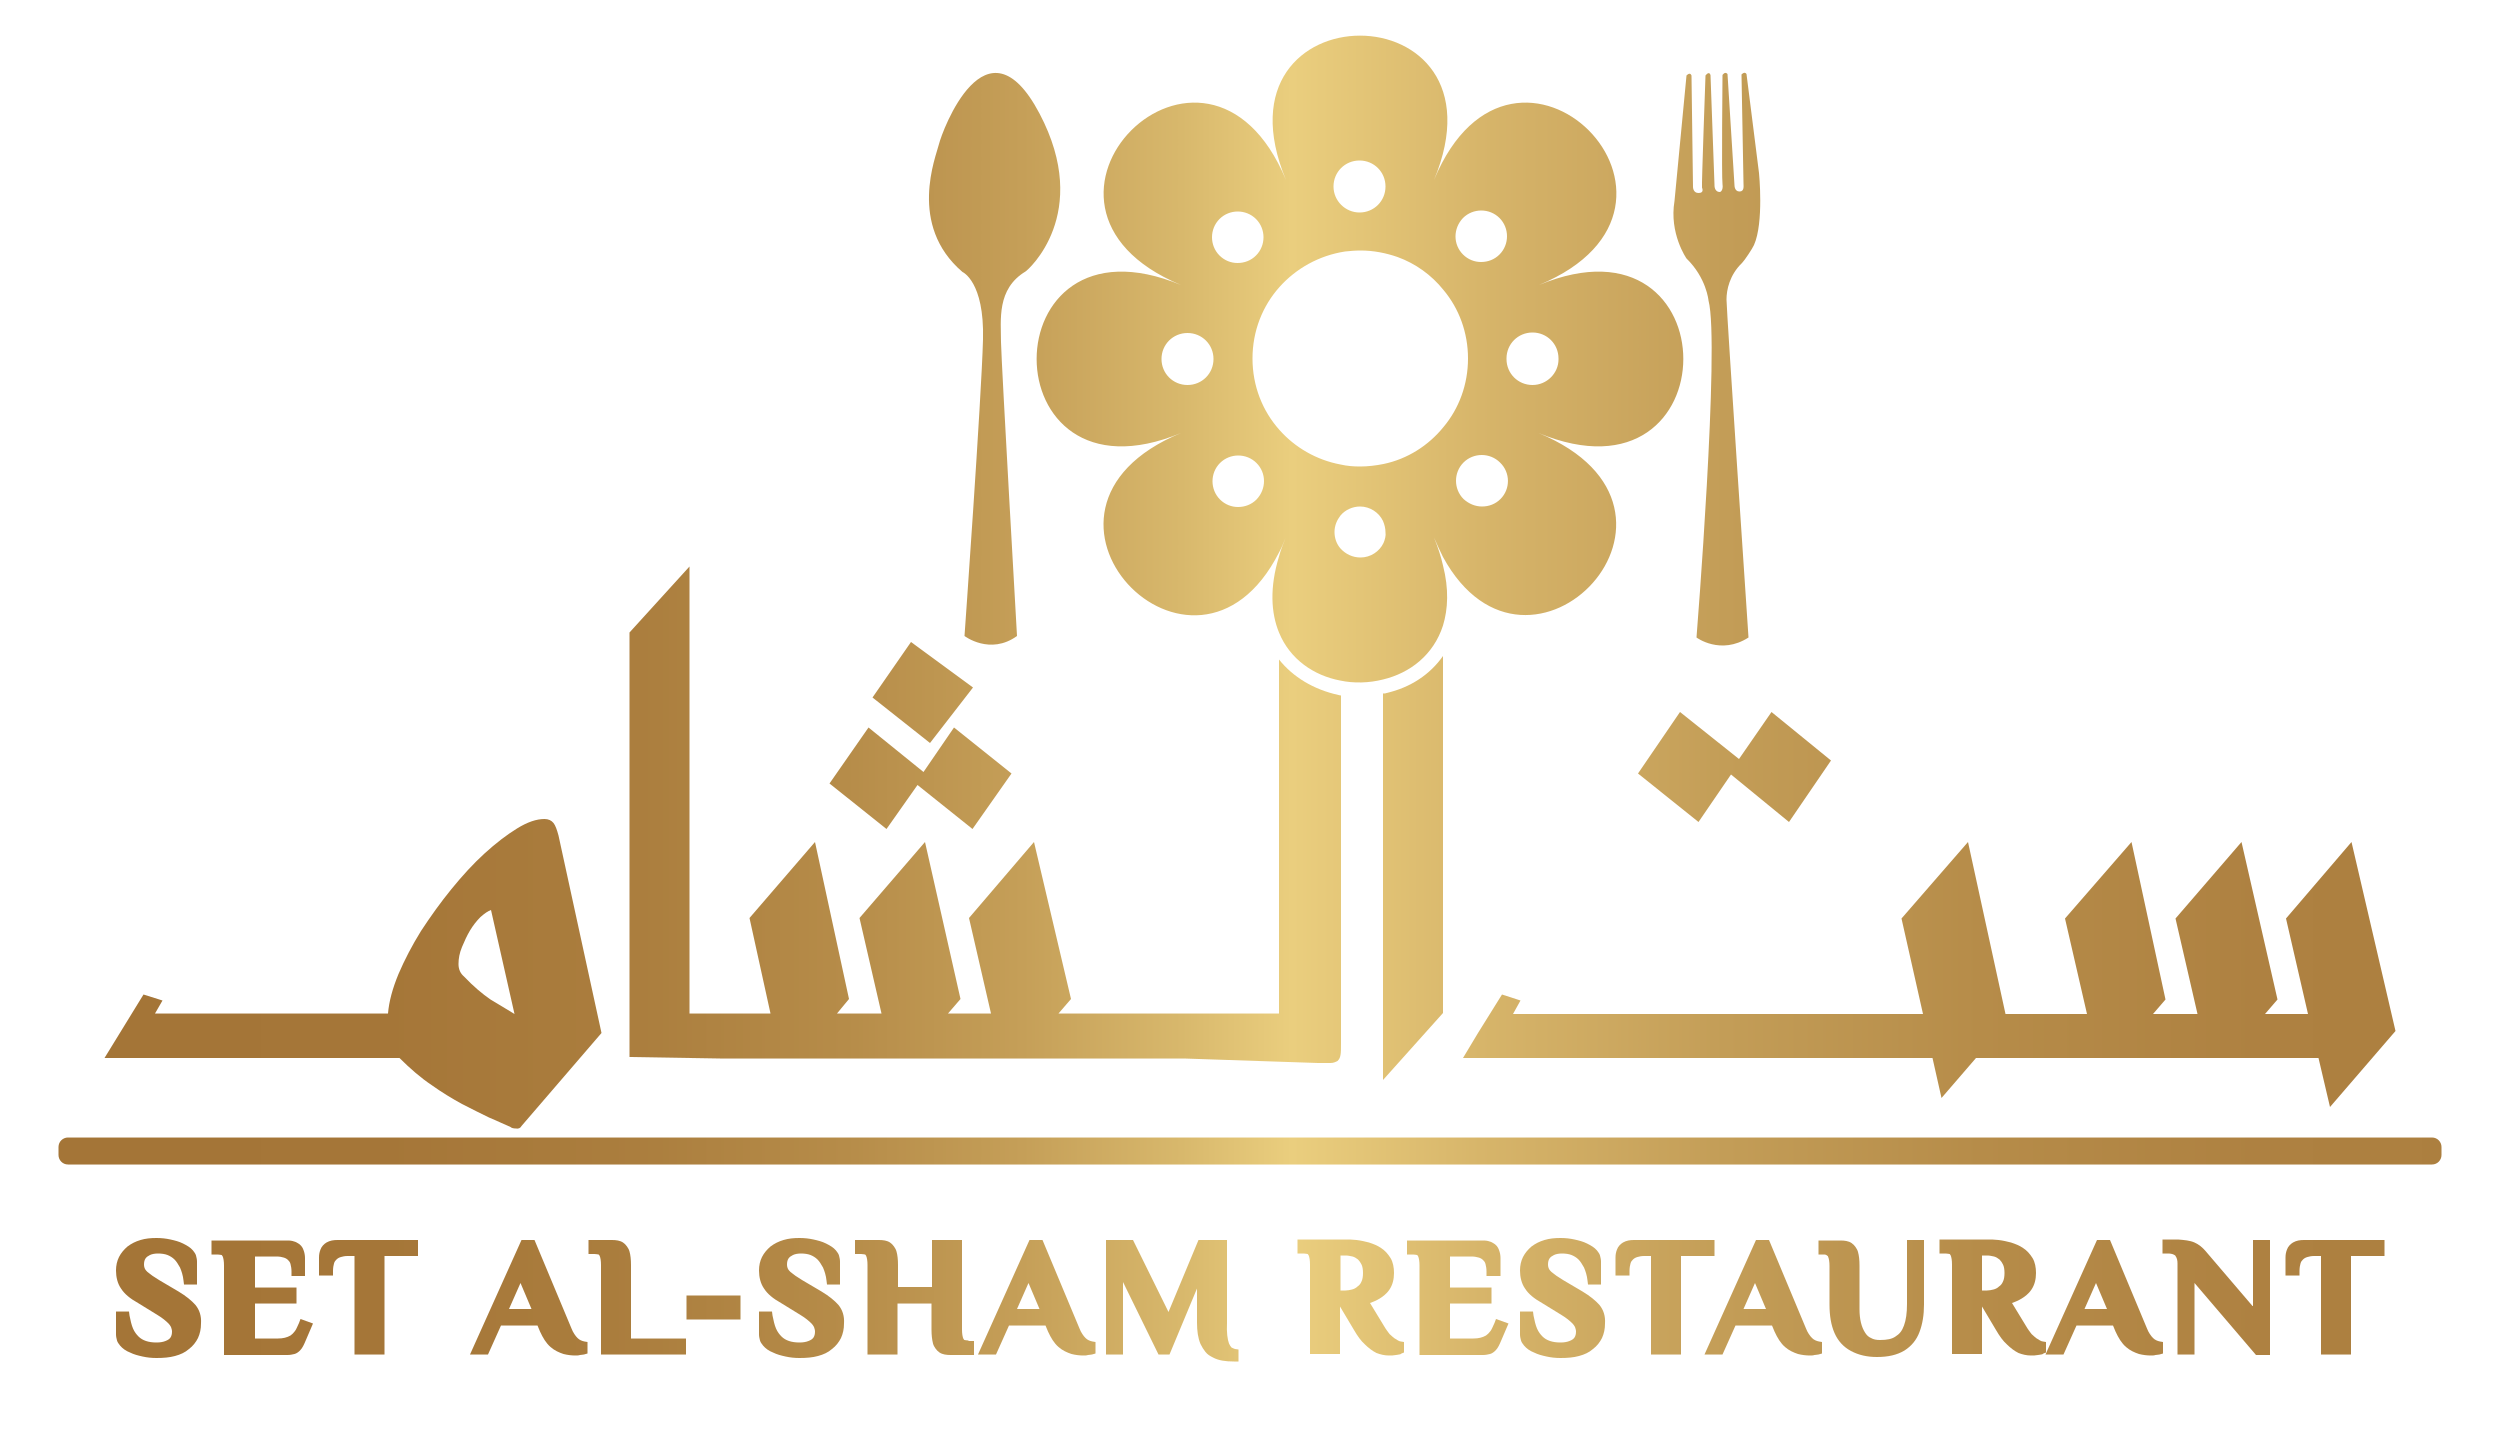
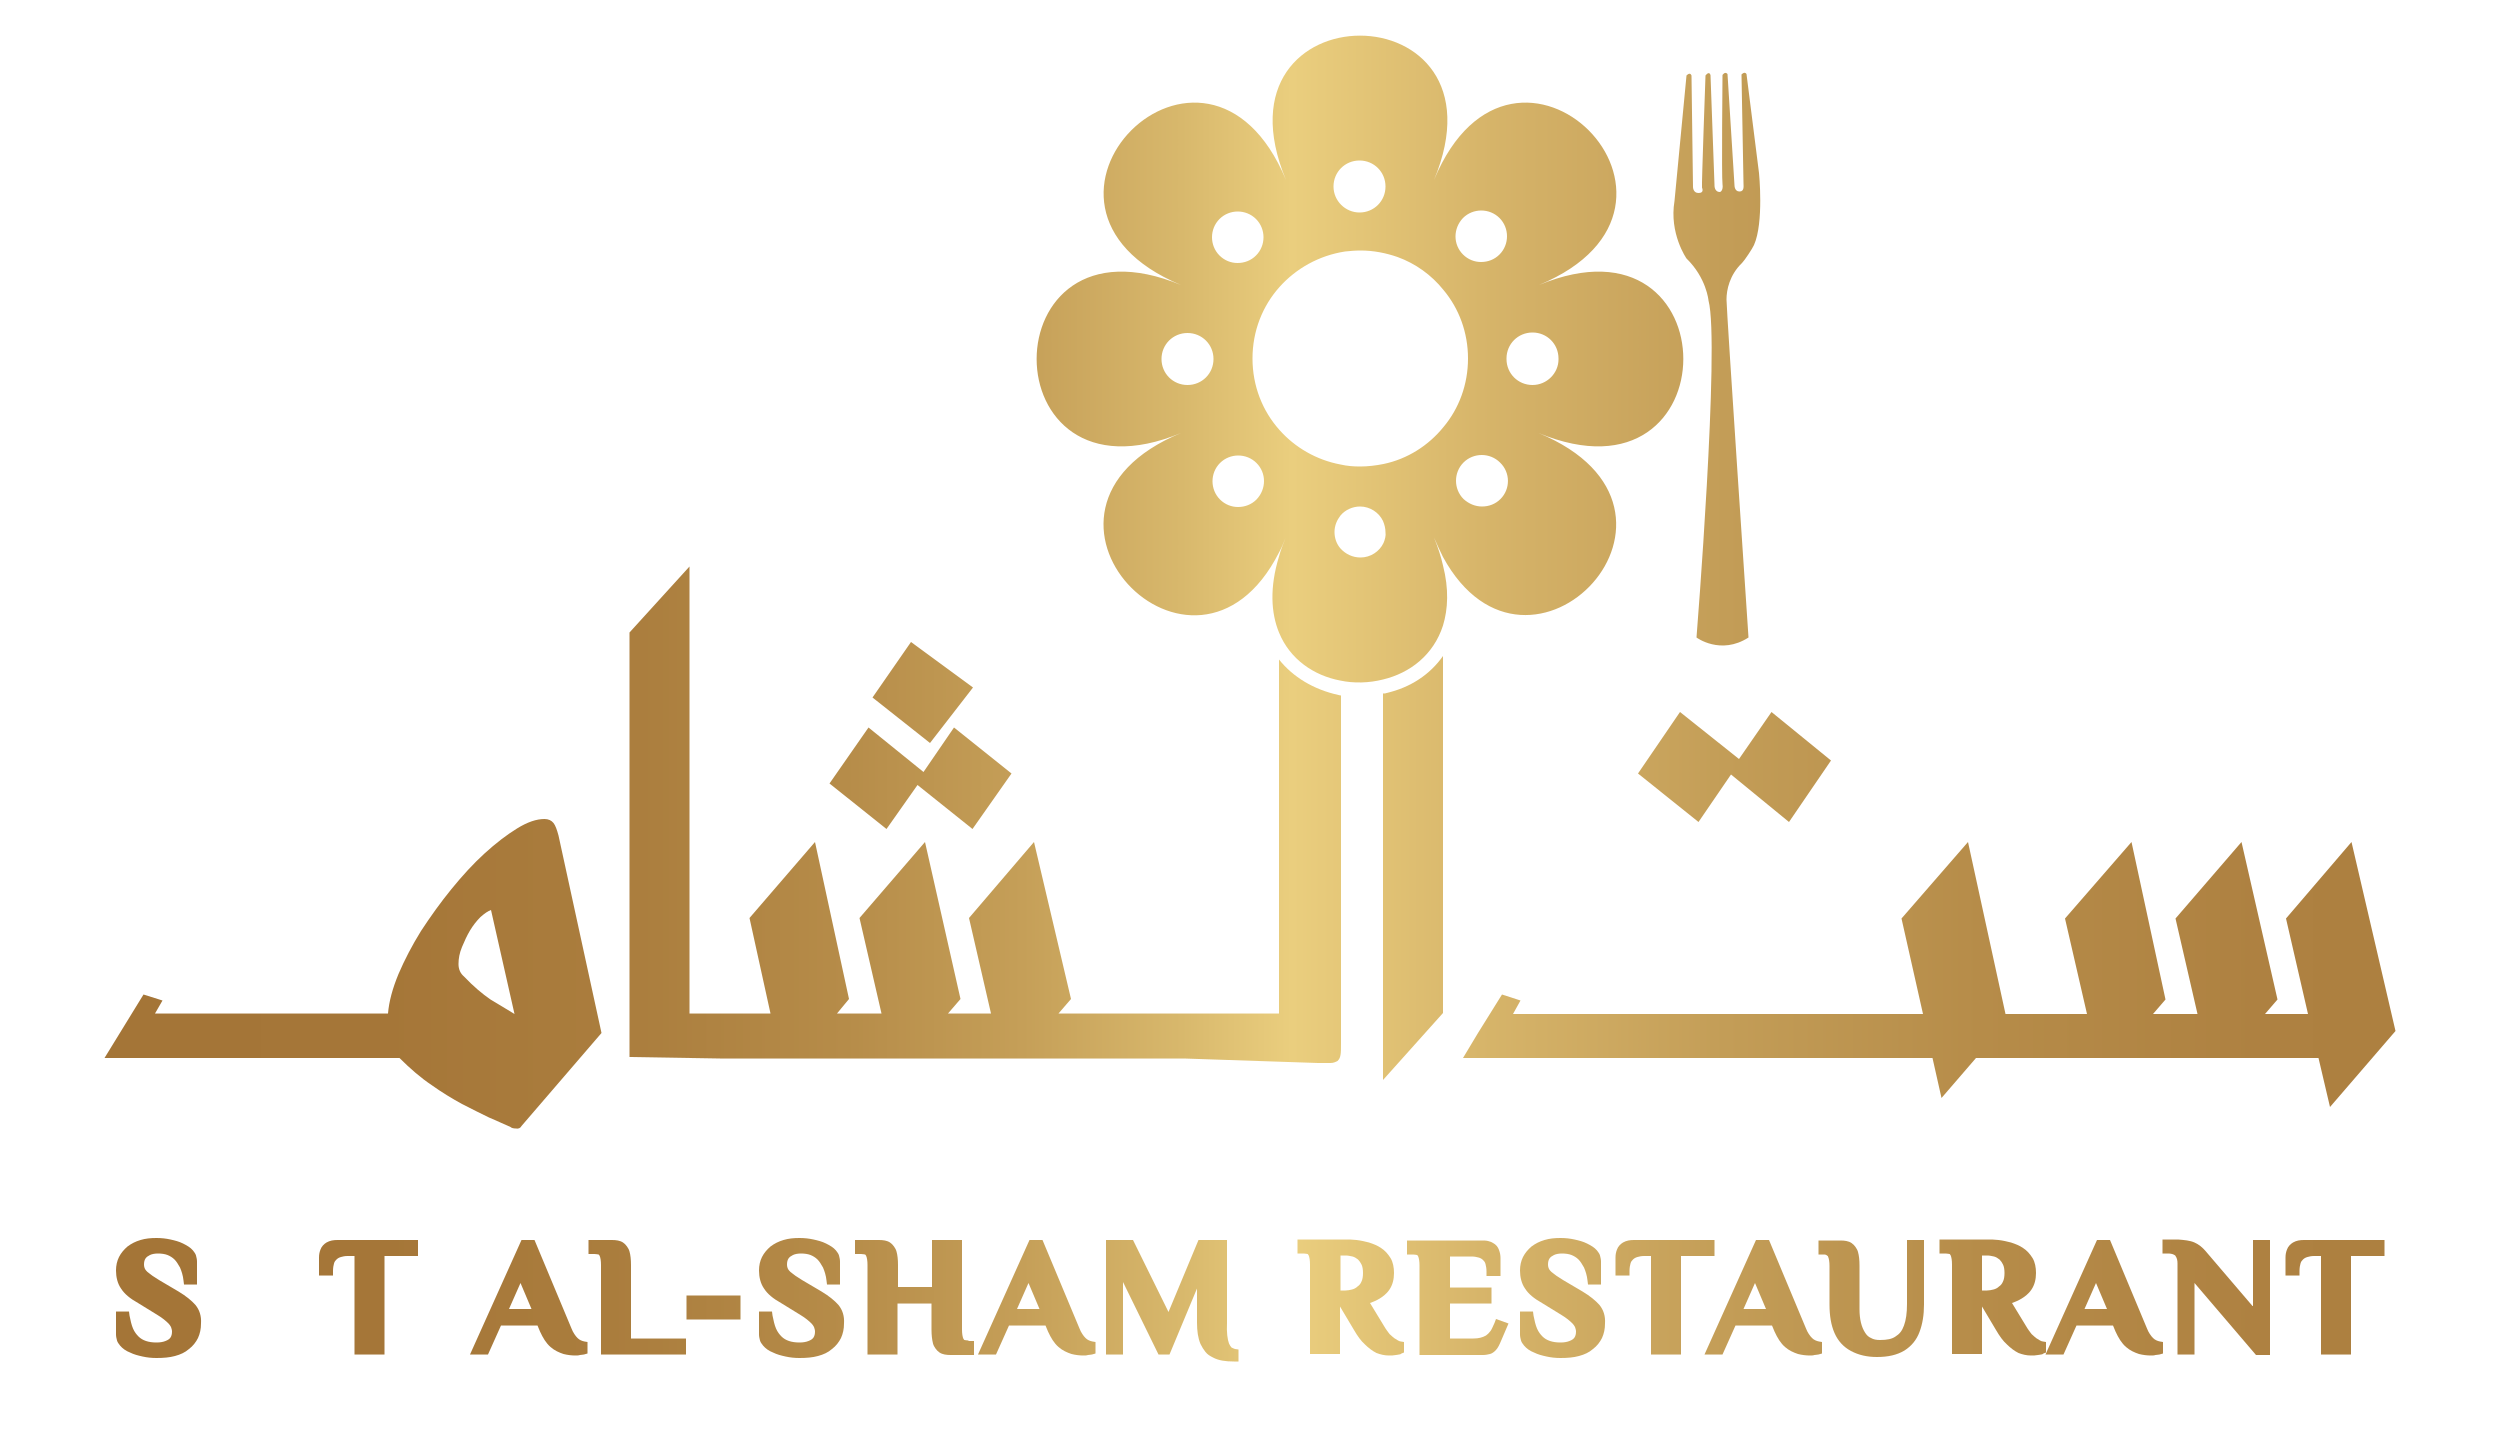
<svg xmlns="http://www.w3.org/2000/svg" version="1.1" id="Layer_1" x="0px" y="0px" viewBox="0 0 500 289.2" style="enable-background:new 0 0 500 289.2;" xml:space="preserve">
  <style type="text/css">
	.st0{fill:url(#SVGID_1_);}
	.st1{fill:url(#SVGID_00000155124586840842999780000010510579952378598841_);}
	.st2{fill:url(#SVGID_00000177479579623075552430000017865046299480777606_);}
	.st3{fill:url(#SVGID_00000020384782724709489400000002615509805056818608_);}
	.st4{fill:url(#SVGID_00000029760826493299541260000016443385828632981412_);}
	.st5{fill:url(#SVGID_00000118376375240202885870000004954562943486512006_);}
	.st6{fill:url(#SVGID_00000101098001710043272040000004025968486435543950_);}
	.st7{fill:url(#SVGID_00000147212480924930758730000002253582163444982154_);}
	.st8{fill:url(#SVGID_00000008840407179349862900000010046339641230598821_);}
	.st9{fill:url(#SVGID_00000097494780210752088150000006692350530639149712_);}
	.st10{fill:url(#SVGID_00000161610526833801267550000008213518191311727787_);}
	.st11{fill:url(#SVGID_00000157274277436134762300000011142879549074106520_);}
	.st12{fill:url(#SVGID_00000098181836815092025500000006749297173105674150_);}
	.st13{fill:url(#SVGID_00000150794515672203924740000011166704853240168108_);}
	.st14{fill:url(#SVGID_00000008846286905333180730000016515591816780802991_);}
	.st15{fill:url(#SVGID_00000009587801725121353370000006088613543824616327_);}
	.st16{fill:url(#SVGID_00000154425903876561201690000000314814162562197415_);}
	.st17{fill:url(#SVGID_00000158712942588720833120000014287463054496846004_);}
	.st18{fill:url(#SVGID_00000128444786308080743930000002308404806702338692_);}
	.st19{fill:url(#SVGID_00000093142550560285504590000016532346254744116898_);}
	.st20{fill:url(#SVGID_00000146462967973727868610000007710860128214284707_);}
	.st21{fill:url(#SVGID_00000048497750832392793350000016287731788255196059_);}
	.st22{fill:url(#SVGID_00000039825642629059946580000011866661992094508948_);}
	.st23{fill:url(#SVGID_00000165916869128794236600000011503140330291349405_);}
	.st24{fill:url(#SVGID_00000054956038173752896110000005468584880190113171_);}
	.st25{fill:url(#SVGID_00000010268615231897648410000010863489144828952510_);}
	.st26{fill:url(#SVGID_00000090987601752280353510000013128136996512401549_);}
	.st27{fill:url(#SVGID_00000139284388177132101470000006108947116492900758_);}
	.st28{fill:url(#SVGID_00000115491085692021036590000011868249479119349157_);}
	.st29{fill:url(#SVGID_00000030470589242572950060000006745586920448783014_);}
	.st30{fill:url(#SVGID_00000175316784273488585870000006450935535714298786_);}
</style>
  <g>
    <g>
      <g>
        <g>
          <linearGradient id="SVGID_1_" gradientUnits="userSpaceOnUse" x1="-20.909" y1="71.773" x2="517.243" y2="71.773">
            <stop offset="6.926126e-08" style="stop-color:#A37436" />
            <stop offset="0.181" style="stop-color:#A57638" />
            <stop offset="0.277" style="stop-color:#AB7E3E" />
            <stop offset="0.353" style="stop-color:#B68C49" />
            <stop offset="0.419" style="stop-color:#C59F58" />
            <stop offset="0.478" style="stop-color:#D8B86C" />
            <stop offset="0.519" style="stop-color:#EACE7E" />
            <stop offset="0.589" style="stop-color:#D7B56A" />
            <stop offset="0.68" style="stop-color:#C39D57" />
            <stop offset="0.775" style="stop-color:#B68C49" />
            <stop offset="0.878" style="stop-color:#AE8141" />
            <stop offset="1" style="stop-color:#AB7E3E" />
          </linearGradient>
          <path class="st0" d="M307.8,57c38.5-16-5-59.5-21-21c16-38.5-45.6-38.5-29.6,0c-16-38.5-59.5,5-21,21c-38.5-16-38.5,45.6,0,29.6      c-37.5,15.5,2.7,57.2,19.6,23.9c0.5-0.9,0.9-1.9,1.3-2.9c-0.5,1.3-1,2.5-1.3,3.7c-1.9,6.2-1.6,11.3,0,15.2      c2.2,5.4,7,8.6,12.2,9.6c2.8,0.6,5.8,0.5,8.6-0.2c5.4-1.3,10.1-4.9,12-10.8c1-3.3,1.2-7.3,0-12c-0.4-1.8-1-3.6-1.8-5.6      c0.6,1.4,1.2,2.7,1.8,3.9c17.2,31.5,56.3-9.4,19.1-24.8C346.3,102.6,346.3,41,307.8,57z M292.6,43.6c2-2,5.3-2,7.3,0      c2,2,2,5.3,0,7.3c-1,1-2.3,1.5-3.7,1.5c-1.3,0-2.6-0.5-3.6-1.5C290.6,48.9,290.6,45.7,292.6,43.6z M271.9,32.1      c2.9,0,5.2,2.3,5.2,5.2c0,2.9-2.3,5.2-5.2,5.2c0,0,0,0,0,0c-2.8,0-5.2-2.3-5.2-5.2C266.7,34.4,269,32.1,271.9,32.1z M243.9,43.8      c2-2,5.3-2,7.3,0c2,2,2,5.3,0,7.3c-1,1-2.3,1.5-3.7,1.5c-1.3,0-2.6-0.5-3.6-1.5C241.9,49.1,241.9,45.8,243.9,43.8z M237.5,77      C237.5,77,237.5,77,237.5,77c-2.9,0-5.2-2.3-5.2-5.2c0-2.9,2.3-5.2,5.2-5.2c2.9,0,5.2,2.3,5.2,5.2C242.7,74.7,240.4,77,237.5,77      z M251.3,99.9c-1,1-2.3,1.5-3.7,1.5c-1.3,0-2.6-0.5-3.6-1.5c-2-2-2-5.3,0-7.3c2-2,5.3-2,7.3,0C253.3,94.6,253.3,97.8,251.3,99.9      z M276.7,108.6c-0.8,1.7-2.6,2.9-4.6,2.9c-1.6,0-3-0.7-4-1.8c-0.8-0.9-1.2-2.1-1.2-3.3c0-1.3,0.5-2.4,1.2-3.3      c0.9-1.1,2.4-1.8,3.9-1.8c2,0,3.8,1.2,4.6,2.9c0.3,0.7,0.5,1.5,0.5,2.3C277.2,107.1,277,107.9,276.7,108.6z M276.7,92.8      c-1.5,0.3-3.1,0.5-4.7,0.5c-1.3,0-2.6-0.1-3.9-0.4c-4.8-0.9-9.1-3.4-12.2-6.9c-3.4-3.8-5.4-8.8-5.4-14.3c0-5.5,2-10.5,5.4-14.3      c3.3-3.7,7.9-6.3,13.1-7.1c1-0.1,2-0.2,3.1-0.2c2.6,0,5.1,0.5,7.4,1.3c3.6,1.3,6.8,3.6,9.2,6.6c3.1,3.7,4.9,8.5,4.9,13.7      c0,5.2-1.8,10-4.9,13.7C285.7,89.1,281.5,91.8,276.7,92.8z M300.1,99.8c-1,1-2.3,1.5-3.7,1.5c-1.3,0-2.6-0.5-3.7-1.5      c-2-2-2-5.3,0-7.3c2-2,5.3-2,7.3,0C302.1,94.5,302.1,97.8,300.1,99.8z M306.5,77c-2.9,0-5.2-2.3-5.2-5.2v0c0,0,0-0.1,0-0.1      c0-2.9,2.3-5.2,5.2-5.2c2.9,0,5.2,2.3,5.2,5.2c0,0,0,0.1,0,0.1c0,0,0,0,0,0.1c0,0,0,0,0,0C311.7,74.6,309.4,77,306.5,77z" />
        </g>
        <g>
          <linearGradient id="SVGID_00000158023129406878640480000013908070892012507543_" gradientUnits="userSpaceOnUse" x1="-20.909" y1="153.371" x2="517.243" y2="153.371">
            <stop offset="6.926126e-08" style="stop-color:#A37436" />
            <stop offset="0.181" style="stop-color:#A57638" />
            <stop offset="0.277" style="stop-color:#AB7E3E" />
            <stop offset="0.353" style="stop-color:#B68C49" />
            <stop offset="0.419" style="stop-color:#C59F58" />
            <stop offset="0.478" style="stop-color:#D8B86C" />
            <stop offset="0.519" style="stop-color:#EACE7E" />
            <stop offset="0.589" style="stop-color:#D7B56A" />
            <stop offset="0.68" style="stop-color:#C39D57" />
            <stop offset="0.775" style="stop-color:#B68C49" />
            <stop offset="0.878" style="stop-color:#AE8141" />
            <stop offset="1" style="stop-color:#AB7E3E" />
          </linearGradient>
          <polygon style="fill:url(#SVGID_00000158023129406878640480000013908070892012507543_);" points="346.2,154.9 357.8,164.4       366.2,152.1 354.3,142.4 347.8,151.8 336,142.4 327.6,154.7 339.7,164.4     " />
          <linearGradient id="SVGID_00000067214721903781266280000011305394650195507633_" gradientUnits="userSpaceOnUse" x1="-20.909" y1="155.661" x2="517.243" y2="155.661">
            <stop offset="6.926126e-08" style="stop-color:#A37436" />
            <stop offset="0.181" style="stop-color:#A57638" />
            <stop offset="0.277" style="stop-color:#AB7E3E" />
            <stop offset="0.353" style="stop-color:#B68C49" />
            <stop offset="0.419" style="stop-color:#C59F58" />
            <stop offset="0.478" style="stop-color:#D8B86C" />
            <stop offset="0.519" style="stop-color:#EACE7E" />
            <stop offset="0.589" style="stop-color:#D7B56A" />
            <stop offset="0.68" style="stop-color:#C39D57" />
            <stop offset="0.775" style="stop-color:#B68C49" />
            <stop offset="0.878" style="stop-color:#AE8141" />
            <stop offset="1" style="stop-color:#AB7E3E" />
          </linearGradient>
          <polygon style="fill:url(#SVGID_00000067214721903781266280000011305394650195507633_);" points="183.5,157 194.5,165.8       202.3,154.7 190.8,145.5 184.7,154.4 173.7,145.5 165.9,156.7 177.3,165.8     " />
          <linearGradient id="SVGID_00000090267534605316559820000012165047943437701309_" gradientUnits="userSpaceOnUse" x1="-20.909" y1="138.507" x2="517.243" y2="138.507">
            <stop offset="6.926126e-08" style="stop-color:#A37436" />
            <stop offset="0.181" style="stop-color:#A57638" />
            <stop offset="0.277" style="stop-color:#AB7E3E" />
            <stop offset="0.353" style="stop-color:#B68C49" />
            <stop offset="0.419" style="stop-color:#C59F58" />
            <stop offset="0.478" style="stop-color:#D8B86C" />
            <stop offset="0.519" style="stop-color:#EACE7E" />
            <stop offset="0.589" style="stop-color:#D7B56A" />
            <stop offset="0.68" style="stop-color:#C39D57" />
            <stop offset="0.775" style="stop-color:#B68C49" />
            <stop offset="0.878" style="stop-color:#AE8141" />
            <stop offset="1" style="stop-color:#AB7E3E" />
          </linearGradient>
          <polygon style="fill:url(#SVGID_00000090267534605316559820000012165047943437701309_);" points="194.6,137.5 182.2,128.4       174.5,139.5 186,148.6     " />
          <linearGradient id="SVGID_00000052105668282522131900000000042449996444355730_" gradientUnits="userSpaceOnUse" x1="-20.909" y1="194.917" x2="517.243" y2="194.917">
            <stop offset="6.926126e-08" style="stop-color:#A37436" />
            <stop offset="0.181" style="stop-color:#A57638" />
            <stop offset="0.277" style="stop-color:#AB7E3E" />
            <stop offset="0.353" style="stop-color:#B68C49" />
            <stop offset="0.419" style="stop-color:#C59F58" />
            <stop offset="0.478" style="stop-color:#D8B86C" />
            <stop offset="0.519" style="stop-color:#EACE7E" />
            <stop offset="0.589" style="stop-color:#D7B56A" />
            <stop offset="0.68" style="stop-color:#C39D57" />
            <stop offset="0.775" style="stop-color:#B68C49" />
            <stop offset="0.878" style="stop-color:#AE8141" />
            <stop offset="1" style="stop-color:#AB7E3E" />
          </linearGradient>
          <polygon style="fill:url(#SVGID_00000052105668282522131900000000042449996444355730_);" points="470.3,168.4 457.2,183.7       461.6,202.8 453,202.8 455.5,199.9 448.3,168.4 435.1,183.7 439.5,202.8 430.6,202.8 433.1,199.9 426.3,168.4 413,183.7       417.4,202.8 412.7,202.8 412.2,202.8 401.1,202.8 393.6,168.4 380.3,183.7 384.6,202.8 302.6,202.8 304.1,200.1 300.4,198.9       295.6,206.6 292.6,211.6 295.1,211.6 386.5,211.6 388.3,219.6 395.2,211.6 407.3,211.6 407.9,211.6 463.7,211.6 466,221.4       479.1,206.2     " />
          <linearGradient id="SVGID_00000121249897326391330370000005173368204001662632_" gradientUnits="userSpaceOnUse" x1="-20.909" y1="194.795" x2="517.243" y2="194.795">
            <stop offset="6.926126e-08" style="stop-color:#A37436" />
            <stop offset="0.181" style="stop-color:#A57638" />
            <stop offset="0.277" style="stop-color:#AB7E3E" />
            <stop offset="0.353" style="stop-color:#B68C49" />
            <stop offset="0.419" style="stop-color:#C59F58" />
            <stop offset="0.478" style="stop-color:#D8B86C" />
            <stop offset="0.519" style="stop-color:#EACE7E" />
            <stop offset="0.589" style="stop-color:#D7B56A" />
            <stop offset="0.68" style="stop-color:#C39D57" />
            <stop offset="0.775" style="stop-color:#B68C49" />
            <stop offset="0.878" style="stop-color:#AE8141" />
            <stop offset="1" style="stop-color:#AB7E3E" />
          </linearGradient>
          <path style="fill:url(#SVGID_00000121249897326391330370000005173368204001662632_);" d="M110.7,164.6c-0.4-0.5-1-0.8-1.8-0.8      c-1.6,0-3.4,0.6-5.5,1.9c-2.1,1.3-4.2,2.9-6.5,5c-2.2,2-4.4,4.4-6.6,7.1s-4.2,5.5-6.1,8.4c-1.8,2.9-3.3,5.8-4.5,8.6      c-1.2,2.9-1.9,5.5-2.1,7.9H31l1.5-2.6l-3.8-1.2l-7.8,12.7h59c2.1,2.1,4.3,4,6.4,5.4c2.1,1.5,4.1,2.7,6.1,3.8      c1.9,1,3.8,1.9,5.4,2.7c1.7,0.7,3.1,1.4,4.3,1.9c0.2,0.2,0.6,0.3,1.1,0.3c0.5,0.1,0.9-0.1,1.1-0.5l16-18.6l-8.6-39.5      C111.4,166,111.1,165.1,110.7,164.6z M98.1,199.9c-1.6-1.1-3.4-2.6-5.3-4.6c-0.7-0.6-1.1-1.4-1.1-2.5c0-1.1,0.2-2.2,0.7-3.4      c0.5-1.2,1-2.3,1.6-3.3c0.6-1,1.3-1.9,2.1-2.7c0.8-0.7,1.5-1.2,2.1-1.4l4.7,20.8C101.4,201.9,99.8,200.9,98.1,199.9z" />
          <linearGradient id="SVGID_00000169537474242145024340000006989129461351471269_" gradientUnits="userSpaceOnUse" x1="-20.909" y1="162.903" x2="517.243" y2="162.903">
            <stop offset="6.926126e-08" style="stop-color:#A37436" />
            <stop offset="0.181" style="stop-color:#A57638" />
            <stop offset="0.277" style="stop-color:#AB7E3E" />
            <stop offset="0.353" style="stop-color:#B68C49" />
            <stop offset="0.419" style="stop-color:#C59F58" />
            <stop offset="0.478" style="stop-color:#D8B86C" />
            <stop offset="0.519" style="stop-color:#EACE7E" />
            <stop offset="0.589" style="stop-color:#D7B56A" />
            <stop offset="0.68" style="stop-color:#C39D57" />
            <stop offset="0.775" style="stop-color:#B68C49" />
            <stop offset="0.878" style="stop-color:#AE8141" />
            <stop offset="1" style="stop-color:#AB7E3E" />
          </linearGradient>
          <path style="fill:url(#SVGID_00000169537474242145024340000006989129461351471269_);" d="M255.8,131.9v70.8h-14.2h-0.3h-23h-0.6      h-6l2.5-2.9l-7.4-31.4l-13,15.2l4.4,19.1h-8.6l2.5-2.9l-7.1-31.4l-13.1,15.2l4.4,19.1h-8.9l2.4-2.9l-6.8-31.4l-13.1,15.2      l4.2,19.1h-4.7h-0.5h-11v-89.4l-12,13.2v84.9l18.1,0.3h0.5H213h0.4h23.1h0.3l26.8,0.9c1.1,0,1.9,0,2.5,0c0.6,0,1-0.2,1.4-0.4      c0.3-0.3,0.5-0.6,0.6-1.2c0.1-0.5,0.1-1.3,0.1-2.4v-69.5c-0.2,0-0.4-0.1-0.5-0.1C262.7,137.9,258.6,135.4,255.8,131.9z" />
          <linearGradient id="SVGID_00000019638261752456458890000001876982705423261329_" gradientUnits="userSpaceOnUse" x1="-20.909" y1="173.66" x2="517.243" y2="173.66">
            <stop offset="6.926126e-08" style="stop-color:#A37436" />
            <stop offset="0.181" style="stop-color:#A57638" />
            <stop offset="0.277" style="stop-color:#AB7E3E" />
            <stop offset="0.353" style="stop-color:#B68C49" />
            <stop offset="0.419" style="stop-color:#C59F58" />
            <stop offset="0.478" style="stop-color:#D8B86C" />
            <stop offset="0.519" style="stop-color:#EACE7E" />
            <stop offset="0.589" style="stop-color:#D7B56A" />
            <stop offset="0.68" style="stop-color:#C39D57" />
            <stop offset="0.775" style="stop-color:#B68C49" />
            <stop offset="0.878" style="stop-color:#AE8141" />
            <stop offset="1" style="stop-color:#AB7E3E" />
          </linearGradient>
          <path style="fill:url(#SVGID_00000019638261752456458890000001876982705423261329_);" d="M277.3,138.6c-0.2,0.1-0.4,0.1-0.7,0.1      V216l12-13.4v-71.4C286,134.9,282.1,137.5,277.3,138.6z" />
        </g>
        <linearGradient id="SVGID_00000018919280585832449180000008139105245560457145_" gradientUnits="userSpaceOnUse" x1="-20.909" y1="71.773" x2="517.243" y2="71.773">
          <stop offset="6.926126e-08" style="stop-color:#A37436" />
          <stop offset="0.181" style="stop-color:#A57638" />
          <stop offset="0.277" style="stop-color:#AB7E3E" />
          <stop offset="0.353" style="stop-color:#B68C49" />
          <stop offset="0.419" style="stop-color:#C59F58" />
          <stop offset="0.478" style="stop-color:#D8B86C" />
          <stop offset="0.519" style="stop-color:#EACE7E" />
          <stop offset="0.589" style="stop-color:#D7B56A" />
          <stop offset="0.68" style="stop-color:#C39D57" />
          <stop offset="0.775" style="stop-color:#B68C49" />
          <stop offset="0.878" style="stop-color:#AE8141" />
          <stop offset="1" style="stop-color:#AB7E3E" />
        </linearGradient>
-         <path style="fill:url(#SVGID_00000018919280585832449180000008139105245560457145_);" d="M192.5,54.4c0,0,4.4,1.9,4.1,13.5     c-0.3,11.6-3.7,59.3-3.7,59.3s5.1,3.9,10.5,0c0,0-3.1-54.1-3.2-58.8c0-4.4-0.9-10.6,4.9-14.1c0.4-0.2,13.4-11.5,2.8-31.6     c-10.7-20.3-19.5,3.6-20.1,6.1C187.2,31.3,181.5,45,192.5,54.4z" />
        <linearGradient id="SVGID_00000108305732458103156250000012134558020467894969_" gradientUnits="userSpaceOnUse" x1="-20.909" y1="71.773" x2="517.243" y2="71.773">
          <stop offset="6.926126e-08" style="stop-color:#A37436" />
          <stop offset="0.181" style="stop-color:#A57638" />
          <stop offset="0.277" style="stop-color:#AB7E3E" />
          <stop offset="0.353" style="stop-color:#B68C49" />
          <stop offset="0.419" style="stop-color:#C59F58" />
          <stop offset="0.478" style="stop-color:#D8B86C" />
          <stop offset="0.519" style="stop-color:#EACE7E" />
          <stop offset="0.589" style="stop-color:#D7B56A" />
          <stop offset="0.68" style="stop-color:#C39D57" />
          <stop offset="0.775" style="stop-color:#B68C49" />
          <stop offset="0.878" style="stop-color:#AE8141" />
          <stop offset="1" style="stop-color:#AB7E3E" />
        </linearGradient>
        <path style="fill:url(#SVGID_00000108305732458103156250000012134558020467894969_);" d="M350.8,49c2-4.5,1-14.4,1-14.4     l-2.5-19.8c-0.4-0.6-1,0.1-1,0.1s0.4,21.2,0.4,21.8c0,0.5,0.2,1.6-0.8,1.6c-1,0-1-1.2-1-1.2l-1.4-22.3c-0.5-0.6-1,0.2-1,0.2     s-0.2,20.4,0,21.8c0.2,1.4-0.5,1.6-0.5,1.6c-1.2,0-1.1-1.4-1.1-1.4L342.1,15c-0.3-0.9-1,0.1-1,0.1s-0.8,22.1-0.7,22.4     c0.1,0.3,0.4,1.1-0.7,1.1c-1.1,0-1.1-1.2-1.1-1.2l-0.3-22.3c-0.3-0.8-1,0-1,0l-2.4,25.1c-1.1,6.5,2.4,11.5,2.4,11.5     c4,3.9,4.4,8.4,4.4,8.4c2.3,8.6-2.4,67.4-2.4,67.4s4.8,3.6,10.4,0c0,0-4.4-65.4-4.4-67.6c0-1.9,0.6-4.9,3.1-7.3     C348.9,52.1,350.5,49.7,350.8,49z" />
      </g>
      <g>
        <g>
          <g>
            <linearGradient id="SVGID_00000160909843733237220740000001510362369080338052_" gradientUnits="userSpaceOnUse" x1="-20.909" y1="259.414" x2="517.243" y2="259.414">
              <stop offset="6.926126e-08" style="stop-color:#A37436" />
              <stop offset="0.181" style="stop-color:#A57638" />
              <stop offset="0.277" style="stop-color:#AB7E3E" />
              <stop offset="0.353" style="stop-color:#B68C49" />
              <stop offset="0.419" style="stop-color:#C59F58" />
              <stop offset="0.478" style="stop-color:#D8B86C" />
              <stop offset="0.519" style="stop-color:#EACE7E" />
              <stop offset="0.589" style="stop-color:#D7B56A" />
              <stop offset="0.68" style="stop-color:#C39D57" />
              <stop offset="0.775" style="stop-color:#B68C49" />
              <stop offset="0.878" style="stop-color:#AE8141" />
              <stop offset="1" style="stop-color:#AB7E3E" />
            </linearGradient>
            <path style="fill:url(#SVGID_00000160909843733237220740000001510362369080338052_);" d="M39.1,261L39.1,261       c-0.8-0.9-1.9-1.8-3.4-2.7l0,0l-3.9-2.3l0,0c-1-0.6-1.7-1.1-2.3-1.6l0,0c-0.2-0.2-0.4-0.4-0.5-0.6c-0.1-0.2-0.2-0.5-0.2-0.9       c0-0.5,0.1-0.9,0.3-1.2c0.2-0.3,0.5-0.5,0.9-0.7c0.4-0.2,1-0.3,1.6-0.3c0.7,0,1.4,0.1,1.9,0.3c0.5,0.2,1,0.5,1.4,0.9       c0.4,0.4,0.7,0.9,1.1,1.6c0.3,0.7,0.6,1.6,0.7,2.6l0.1,0.8h2.6v-4.6c0-0.4-0.1-0.8-0.2-1.2c-0.1-0.4-0.4-0.7-0.6-1l0,0       c-0.5-0.6-1.2-1-2-1.4l0,0c-0.8-0.4-1.6-0.6-2.5-0.8l0,0c-0.9-0.2-1.8-0.3-2.8-0.3c-1.2,0-2.2,0.1-3.2,0.4       c-1,0.3-1.8,0.7-2.6,1.3c-0.7,0.6-1.3,1.3-1.7,2.1c-0.4,0.8-0.6,1.7-0.6,2.7c0,1.3,0.3,2.6,1,3.6l0,0c0.7,1.1,1.8,2,3.4,2.9       l0,0l3.9,2.4l0,0c1,0.6,1.7,1.2,2.2,1.7c0.2,0.2,0.4,0.5,0.5,0.7c0.1,0.3,0.2,0.6,0.2,0.9c0,0.5-0.1,0.9-0.3,1.2       c-0.2,0.3-0.5,0.5-1,0.7c-0.5,0.2-1.1,0.3-1.8,0.3c-0.8,0-1.5-0.1-2.1-0.3c-0.6-0.2-1.1-0.5-1.5-0.9l0,0       c-0.4-0.4-0.8-0.9-1.1-1.6c-0.3-0.7-0.5-1.6-0.7-2.6l-0.1-0.8h-2.6v4.6c0,0.4,0.1,0.8,0.2,1.2c0.1,0.4,0.4,0.7,0.6,1       c0.5,0.6,1.2,1.1,2,1.4c0.8,0.4,1.6,0.6,2.5,0.8l0,0c0.9,0.2,1.8,0.3,2.8,0.3c1.4,0,2.6-0.1,3.7-0.4c1.1-0.3,2-0.7,2.8-1.4       c0.8-0.6,1.4-1.4,1.8-2.2c0.4-0.9,0.6-1.8,0.6-2.9C40.3,263.2,39.9,262,39.1,261z" />
          </g>
          <linearGradient id="SVGID_00000057145456695907588220000016777175616127970703_" gradientUnits="userSpaceOnUse" x1="-20.909" y1="259.43" x2="517.243" y2="259.43">
            <stop offset="6.926126e-08" style="stop-color:#A37436" />
            <stop offset="0.181" style="stop-color:#A57638" />
            <stop offset="0.277" style="stop-color:#AB7E3E" />
            <stop offset="0.353" style="stop-color:#B68C49" />
            <stop offset="0.419" style="stop-color:#C59F58" />
            <stop offset="0.478" style="stop-color:#D8B86C" />
            <stop offset="0.519" style="stop-color:#EACE7E" />
            <stop offset="0.589" style="stop-color:#D7B56A" />
            <stop offset="0.68" style="stop-color:#C39D57" />
            <stop offset="0.775" style="stop-color:#B68C49" />
            <stop offset="0.878" style="stop-color:#AE8141" />
            <stop offset="1" style="stop-color:#AB7E3E" />
          </linearGradient>
-           <path style="fill:url(#SVGID_00000057145456695907588220000016777175616127970703_);" d="M62.6,264.7l-2.5-0.9l-0.3,0.8      c-0.3,0.6-0.5,1.2-0.8,1.6c-0.3,0.4-0.6,0.7-0.9,0.9c-0.7,0.4-1.5,0.6-2.5,0.6h-4.6v-7l8.3,0v-3.2h-8.3v-6.2h4.3      c0.6,0,1.1,0.1,1.4,0.2c0.4,0.1,0.7,0.3,0.9,0.5c0.2,0.2,0.4,0.4,0.5,0.8c0.1,0.4,0.2,0.9,0.2,1.5v0.9H61v-3.6      c0-0.5-0.1-1.1-0.3-1.6l0,0c-0.2-0.6-0.6-1.1-1.2-1.4l0,0c-0.3-0.2-0.6-0.3-1-0.4c-0.4-0.1-0.8-0.1-1.2-0.1h-15v2.8h1.2      c0.4,0,0.7,0.1,0.8,0.1c0.1,0,0.1,0.1,0.1,0.1c0,0,0.1,0.1,0.1,0.1c0.2,0.4,0.3,1.1,0.3,1.9v17.9h0.9h11.8c0.5,0,1-0.1,1.4-0.2      c0.4-0.1,0.8-0.4,1.1-0.7l0,0c0.5-0.5,0.8-1.2,1.1-1.9l0,0L62.6,264.7z" />
          <g>
            <linearGradient id="SVGID_00000182504740325301469930000018260345350763577238_" gradientUnits="userSpaceOnUse" x1="-20.909" y1="259.43" x2="517.243" y2="259.43">
              <stop offset="6.926126e-08" style="stop-color:#A37436" />
              <stop offset="0.181" style="stop-color:#A57638" />
              <stop offset="0.277" style="stop-color:#AB7E3E" />
              <stop offset="0.353" style="stop-color:#B68C49" />
              <stop offset="0.419" style="stop-color:#C59F58" />
              <stop offset="0.478" style="stop-color:#D8B86C" />
              <stop offset="0.519" style="stop-color:#EACE7E" />
              <stop offset="0.589" style="stop-color:#D7B56A" />
              <stop offset="0.68" style="stop-color:#C39D57" />
              <stop offset="0.775" style="stop-color:#B68C49" />
              <stop offset="0.878" style="stop-color:#AE8141" />
              <stop offset="1" style="stop-color:#AB7E3E" />
            </linearGradient>
            <path style="fill:url(#SVGID_00000182504740325301469930000018260345350763577238_);" d="M67.5,248c-0.8,0-1.5,0.1-2.2,0.5l0,0       c-0.5,0.3-1,0.8-1.2,1.4c-0.2,0.5-0.3,1-0.3,1.6v3.6h2.8v-0.9c0-0.6,0.1-1.2,0.2-1.5c0.1-0.4,0.3-0.6,0.5-0.8       c0.2-0.2,0.5-0.4,0.9-0.5c0.3-0.1,0.8-0.2,1.3-0.2h1.4v19.7h0.9h5.1v-19.7l6.7,0V248H67.5z" />
          </g>
          <g>
            <linearGradient id="SVGID_00000090982748434185396000000003965973757384588732_" gradientUnits="userSpaceOnUse" x1="-20.909" y1="259.494" x2="517.243" y2="259.494">
              <stop offset="6.926126e-08" style="stop-color:#A37436" />
              <stop offset="0.181" style="stop-color:#A57638" />
              <stop offset="0.277" style="stop-color:#AB7E3E" />
              <stop offset="0.353" style="stop-color:#B68C49" />
              <stop offset="0.419" style="stop-color:#C59F58" />
              <stop offset="0.478" style="stop-color:#D8B86C" />
              <stop offset="0.519" style="stop-color:#EACE7E" />
              <stop offset="0.589" style="stop-color:#D7B56A" />
              <stop offset="0.68" style="stop-color:#C39D57" />
              <stop offset="0.775" style="stop-color:#B68C49" />
              <stop offset="0.878" style="stop-color:#AE8141" />
              <stop offset="1" style="stop-color:#AB7E3E" />
            </linearGradient>
            <path style="fill:url(#SVGID_00000090982748434185396000000003965973757384588732_);" d="M116.9,268.3c-0.5-0.1-1-0.3-1.4-0.7       l0,0c-0.4-0.4-0.9-1.1-1.2-1.9l0,0l-7.4-17.7h-2.6L94,270.9h3.6l2.6-5.8h7.3l0.5,1.2l0,0c0.6,1.3,1.2,2.3,2.1,3.1       c0.8,0.7,1.7,1.1,2.6,1.4c0.8,0.2,1.6,0.3,2.4,0.3c0.3,0,0.6,0,0.9-0.1c0.3,0,0.6-0.1,0.8-0.1l0.7-0.2v-2.3L116.9,268.3z        M104.1,256.6l2.2,5.2l-4.5,0L104.1,256.6z" />
          </g>
          <g>
            <linearGradient id="SVGID_00000166661669362848421450000009555084781917340807_" gradientUnits="userSpaceOnUse" x1="-20.909" y1="259.43" x2="517.243" y2="259.43">
              <stop offset="6.926126e-08" style="stop-color:#A37436" />
              <stop offset="0.181" style="stop-color:#A57638" />
              <stop offset="0.277" style="stop-color:#AB7E3E" />
              <stop offset="0.353" style="stop-color:#B68C49" />
              <stop offset="0.419" style="stop-color:#C59F58" />
              <stop offset="0.478" style="stop-color:#D8B86C" />
              <stop offset="0.519" style="stop-color:#EACE7E" />
              <stop offset="0.589" style="stop-color:#D7B56A" />
              <stop offset="0.68" style="stop-color:#C39D57" />
              <stop offset="0.775" style="stop-color:#B68C49" />
              <stop offset="0.878" style="stop-color:#AE8141" />
              <stop offset="1" style="stop-color:#AB7E3E" />
            </linearGradient>
            <path style="fill:url(#SVGID_00000166661669362848421450000009555084781917340807_);" d="M126.2,267.7V253c0-1.1-0.1-2-0.3-2.7       c-0.1-0.4-0.3-0.7-0.5-1c-0.2-0.3-0.5-0.6-0.8-0.8c-0.6-0.4-1.4-0.5-2.2-0.5h-4.7v2.8h1.2c0.4,0,0.7,0.1,0.8,0.1       c0.1,0,0.1,0.1,0.1,0.1c0,0,0.1,0.1,0.1,0.1c0.2,0.4,0.3,1.1,0.3,1.9v17.9h0.9h16.1v-3.2H126.2z" />
          </g>
          <linearGradient id="SVGID_00000026869108163162931650000012365521346375050687_" gradientUnits="userSpaceOnUse" x1="-20.909" y1="261.527" x2="517.243" y2="261.527">
            <stop offset="6.926126e-08" style="stop-color:#A37436" />
            <stop offset="0.181" style="stop-color:#A57638" />
            <stop offset="0.277" style="stop-color:#AB7E3E" />
            <stop offset="0.353" style="stop-color:#B68C49" />
            <stop offset="0.419" style="stop-color:#C59F58" />
            <stop offset="0.478" style="stop-color:#D8B86C" />
            <stop offset="0.519" style="stop-color:#EACE7E" />
            <stop offset="0.589" style="stop-color:#D7B56A" />
            <stop offset="0.68" style="stop-color:#C39D57" />
            <stop offset="0.775" style="stop-color:#B68C49" />
            <stop offset="0.878" style="stop-color:#AE8141" />
            <stop offset="1" style="stop-color:#AB7E3E" />
          </linearGradient>
          <polygon style="fill:url(#SVGID_00000026869108163162931650000012365521346375050687_);" points="137.3,259.1 137.3,263.9       138.2,263.9 148.1,263.9 148.1,259.1     " />
          <linearGradient id="SVGID_00000041286019100314067590000004820117759882767275_" gradientUnits="userSpaceOnUse" x1="-20.909" y1="259.414" x2="517.243" y2="259.414">
            <stop offset="6.926126e-08" style="stop-color:#A37436" />
            <stop offset="0.181" style="stop-color:#A57638" />
            <stop offset="0.277" style="stop-color:#AB7E3E" />
            <stop offset="0.353" style="stop-color:#B68C49" />
            <stop offset="0.419" style="stop-color:#C59F58" />
            <stop offset="0.478" style="stop-color:#D8B86C" />
            <stop offset="0.519" style="stop-color:#EACE7E" />
            <stop offset="0.589" style="stop-color:#D7B56A" />
            <stop offset="0.68" style="stop-color:#C39D57" />
            <stop offset="0.775" style="stop-color:#B68C49" />
            <stop offset="0.878" style="stop-color:#AE8141" />
            <stop offset="1" style="stop-color:#AB7E3E" />
          </linearGradient>
          <path style="fill:url(#SVGID_00000041286019100314067590000004820117759882767275_);" d="M167.7,261c-0.8-0.9-1.9-1.8-3.4-2.7      l0,0l-3.9-2.3l0,0c-1-0.6-1.7-1.1-2.3-1.6c-0.2-0.2-0.4-0.4-0.5-0.6c-0.1-0.2-0.2-0.5-0.2-0.9c0-0.5,0.1-0.9,0.3-1.2      c0.2-0.3,0.5-0.5,0.9-0.7c0.4-0.2,1-0.3,1.6-0.3c0.7,0,1.4,0.1,1.9,0.3c0.5,0.2,1,0.5,1.4,0.9c0.4,0.4,0.7,0.9,1.1,1.6      c0.3,0.7,0.6,1.6,0.7,2.6l0.1,0.8h2.6v-4.6c0-0.4-0.1-0.8-0.2-1.2c-0.1-0.4-0.4-0.7-0.6-1c-0.5-0.6-1.2-1-2-1.4      c-0.8-0.4-1.6-0.6-2.5-0.8c-0.9-0.2-1.8-0.3-2.8-0.3c-1.2,0-2.2,0.1-3.2,0.4c-1,0.3-1.8,0.7-2.6,1.3c-0.7,0.6-1.3,1.3-1.7,2.1      c-0.4,0.8-0.6,1.7-0.6,2.7c0,1.3,0.3,2.6,1,3.6c0.7,1.1,1.8,2,3.4,2.9l0,0l3.9,2.4l0,0c1,0.6,1.7,1.2,2.2,1.7      c0.2,0.2,0.4,0.5,0.5,0.7c0.1,0.3,0.2,0.6,0.2,0.9c0,0.5-0.1,0.9-0.3,1.2c-0.2,0.3-0.5,0.5-1,0.7c-0.5,0.2-1.1,0.3-1.8,0.3      c-0.8,0-1.5-0.1-2.1-0.3c-0.6-0.2-1.1-0.5-1.5-0.9c-0.4-0.4-0.8-0.9-1.1-1.6c-0.3-0.7-0.5-1.6-0.7-2.6l-0.1-0.8h-2.6v4.6      c0,0.4,0.1,0.8,0.2,1.2c0.1,0.4,0.4,0.7,0.6,1c0.5,0.6,1.2,1.1,2,1.4c0.8,0.4,1.6,0.6,2.5,0.8c0.9,0.2,1.8,0.3,2.8,0.3      c1.4,0,2.6-0.1,3.7-0.4c1.1-0.3,2-0.7,2.8-1.4c0.8-0.6,1.4-1.4,1.8-2.2c0.4-0.9,0.6-1.8,0.6-2.9      C168.9,263.2,168.5,262,167.7,261z" />
          <g>
            <linearGradient id="SVGID_00000027588199863290223490000004416365870323016871_" gradientUnits="userSpaceOnUse" x1="-20.909" y1="259.43" x2="517.243" y2="259.43">
              <stop offset="6.926126e-08" style="stop-color:#A37436" />
              <stop offset="0.181" style="stop-color:#A57638" />
              <stop offset="0.277" style="stop-color:#AB7E3E" />
              <stop offset="0.353" style="stop-color:#B68C49" />
              <stop offset="0.419" style="stop-color:#C59F58" />
              <stop offset="0.478" style="stop-color:#D8B86C" />
              <stop offset="0.519" style="stop-color:#EACE7E" />
              <stop offset="0.589" style="stop-color:#D7B56A" />
              <stop offset="0.68" style="stop-color:#C39D57" />
              <stop offset="0.775" style="stop-color:#B68C49" />
              <stop offset="0.878" style="stop-color:#AE8141" />
              <stop offset="1" style="stop-color:#AB7E3E" />
            </linearGradient>
            <path style="fill:url(#SVGID_00000027588199863290223490000004416365870323016871_);" d="M193.7,268.1c-0.4,0-0.7-0.1-0.8-0.1       c-0.1,0-0.1-0.1-0.1-0.1c0,0-0.1-0.1-0.1-0.1c-0.2-0.4-0.3-1.1-0.3-1.9V248h-6v9.4h-6.8V253c0-1.1-0.1-2-0.3-2.7       c-0.1-0.4-0.3-0.7-0.5-1c-0.2-0.3-0.5-0.6-0.8-0.8c-0.6-0.4-1.4-0.5-2.2-0.5H171v2.8h1.2c0.4,0,0.7,0.1,0.8,0.1       c0.1,0,0.1,0.1,0.1,0.1c0,0,0.1,0.1,0.1,0.1c0.2,0.4,0.3,1.1,0.3,1.9v17.9h0.9h5.1v-10.2h6.8v5.2c0,1.1,0.1,2,0.3,2.8       c0.1,0.4,0.3,0.7,0.5,1c0.2,0.3,0.5,0.6,0.8,0.8c0.6,0.4,1.4,0.5,2.2,0.5h4.7v-2.8H193.7z" />
          </g>
          <linearGradient id="SVGID_00000078750723268687758620000010015621604585705121_" gradientUnits="userSpaceOnUse" x1="-20.909" y1="259.494" x2="517.243" y2="259.494">
            <stop offset="6.926126e-08" style="stop-color:#A37436" />
            <stop offset="0.181" style="stop-color:#A57638" />
            <stop offset="0.277" style="stop-color:#AB7E3E" />
            <stop offset="0.353" style="stop-color:#B68C49" />
            <stop offset="0.419" style="stop-color:#C59F58" />
            <stop offset="0.478" style="stop-color:#D8B86C" />
            <stop offset="0.519" style="stop-color:#EACE7E" />
            <stop offset="0.589" style="stop-color:#D7B56A" />
            <stop offset="0.68" style="stop-color:#C39D57" />
            <stop offset="0.775" style="stop-color:#B68C49" />
            <stop offset="0.878" style="stop-color:#AE8141" />
            <stop offset="1" style="stop-color:#AB7E3E" />
          </linearGradient>
          <path style="fill:url(#SVGID_00000078750723268687758620000010015621604585705121_);" d="M218.5,268.3c-0.5-0.1-1-0.3-1.4-0.7      c-0.4-0.4-0.9-1.1-1.2-1.9l0,0l-7.4-17.7h-2.6l-10.3,22.9h3.6l2.6-5.8h7.3l0.5,1.2l0,0c0.6,1.3,1.2,2.3,2.1,3.1      c0.8,0.7,1.7,1.1,2.6,1.4c0.8,0.2,1.6,0.3,2.4,0.3c0.3,0,0.6,0,0.9-0.1c0.3,0,0.6-0.1,0.8-0.1l0.7-0.2v-2.3L218.5,268.3z       M205.7,256.6l2.2,5.2l-4.5,0L205.7,256.6z" />
          <linearGradient id="SVGID_00000147197105316496185440000010938749137278149002_" gradientUnits="userSpaceOnUse" x1="-20.909" y1="260.15" x2="517.243" y2="260.15">
            <stop offset="6.926126e-08" style="stop-color:#A37436" />
            <stop offset="0.181" style="stop-color:#A57638" />
            <stop offset="0.277" style="stop-color:#AB7E3E" />
            <stop offset="0.353" style="stop-color:#B68C49" />
            <stop offset="0.419" style="stop-color:#C59F58" />
            <stop offset="0.478" style="stop-color:#D8B86C" />
            <stop offset="0.519" style="stop-color:#EACE7E" />
            <stop offset="0.589" style="stop-color:#D7B56A" />
            <stop offset="0.68" style="stop-color:#C39D57" />
            <stop offset="0.775" style="stop-color:#B68C49" />
            <stop offset="0.878" style="stop-color:#AE8141" />
            <stop offset="1" style="stop-color:#AB7E3E" />
          </linearGradient>
          <path style="fill:url(#SVGID_00000147197105316496185440000010938749137278149002_);" d="M247,269.8c-0.3-0.1-0.5-0.2-0.7-0.3      c-0.2-0.2-0.3-0.4-0.5-0.8c-0.3-0.8-0.5-2.2-0.4-4.1V248h-5.7l-6,14.4l-7.1-14.4h-5.4v22.9h3.4v-14.5l7.1,14.5h2.2l5.5-13.2      l0,6.8c0,1.7,0.2,3.1,0.7,4.3c0.3,0.6,0.6,1.1,1,1.6c0.4,0.5,0.9,0.8,1.5,1.1c1.1,0.6,2.5,0.8,4.2,0.8h0.9v-0.9v-1.5L247,269.8z      " />
          <linearGradient id="SVGID_00000016044009606357654000000014212542278536636801_" gradientUnits="userSpaceOnUse" x1="-20.909" y1="259.59" x2="517.243" y2="259.59">
            <stop offset="6.926126e-08" style="stop-color:#A37436" />
            <stop offset="0.181" style="stop-color:#A57638" />
            <stop offset="0.277" style="stop-color:#AB7E3E" />
            <stop offset="0.353" style="stop-color:#B68C49" />
            <stop offset="0.419" style="stop-color:#C59F58" />
            <stop offset="0.478" style="stop-color:#D8B86C" />
            <stop offset="0.519" style="stop-color:#EACE7E" />
            <stop offset="0.589" style="stop-color:#D7B56A" />
            <stop offset="0.68" style="stop-color:#C39D57" />
            <stop offset="0.775" style="stop-color:#B68C49" />
            <stop offset="0.878" style="stop-color:#AE8141" />
            <stop offset="1" style="stop-color:#AB7E3E" />
          </linearGradient>
          <path style="fill:url(#SVGID_00000016044009606357654000000014212542278536636801_);" d="M280.2,268.3c-0.3,0-0.8-0.3-1.4-0.7      c-0.2-0.2-0.5-0.4-0.9-0.8c-0.3-0.4-0.7-0.9-1.1-1.6l0,0l-2.8-4.6c0.5-0.2,1.1-0.4,1.6-0.7c0.9-0.5,1.7-1.1,2.3-2      c0.6-0.9,0.9-2,0.9-3.3c0-1.1-0.2-2.2-0.7-3l0,0c-0.5-0.8-1.1-1.5-1.9-2c-0.7-0.5-1.5-0.8-2.4-1.1c-0.8-0.2-1.6-0.4-2.5-0.5      c-0.8-0.1-1.5-0.1-2.1-0.1h-9.7v2.8h1.2c0.4,0,0.7,0.1,0.8,0.1c0.1,0,0.1,0.1,0.1,0.1c0,0,0.1,0.1,0.1,0.1      c0.2,0.4,0.3,1.1,0.3,1.9v17.9h6v-9.5l2.8,4.7l0,0c0.7,1.2,1.4,2.2,2.2,2.9c0.7,0.7,1.5,1.3,2.3,1.7c0.8,0.3,1.6,0.5,2.5,0.5      c0.5,0,0.9,0,1.4-0.1c0.2,0,0.5-0.1,0.6-0.1c0.2,0,0.4-0.1,0.5-0.2l0.5-0.2v-2.1L280.2,268.3z M268.1,251.1c0.1,0,0.3,0,0.4,0      c0.3,0,0.6,0,0.7,0c0.4,0,0.8,0.1,1.3,0.2c0.4,0.1,0.7,0.3,1.1,0.6c0.3,0.3,0.5,0.6,0.7,1c0.2,0.4,0.3,1,0.3,1.7      c0,0.7-0.1,1.3-0.3,1.7c-0.2,0.5-0.5,0.8-0.8,1l0,0c-0.3,0.3-0.7,0.5-1.1,0.6c-0.4,0.1-0.9,0.2-1.3,0.2h-1V251.1z" />
          <linearGradient id="SVGID_00000050630441860251112880000005065244250397318062_" gradientUnits="userSpaceOnUse" x1="-20.909" y1="259.43" x2="517.243" y2="259.43">
            <stop offset="6.926126e-08" style="stop-color:#A37436" />
            <stop offset="0.181" style="stop-color:#A57638" />
            <stop offset="0.277" style="stop-color:#AB7E3E" />
            <stop offset="0.353" style="stop-color:#B68C49" />
            <stop offset="0.419" style="stop-color:#C59F58" />
            <stop offset="0.478" style="stop-color:#D8B86C" />
            <stop offset="0.519" style="stop-color:#EACE7E" />
            <stop offset="0.589" style="stop-color:#D7B56A" />
            <stop offset="0.68" style="stop-color:#C39D57" />
            <stop offset="0.775" style="stop-color:#B68C49" />
            <stop offset="0.878" style="stop-color:#AE8141" />
            <stop offset="1" style="stop-color:#AB7E3E" />
          </linearGradient>
          <path style="fill:url(#SVGID_00000050630441860251112880000005065244250397318062_);" d="M301.7,264.7l-2.5-0.9l-0.3,0.8      c-0.3,0.6-0.5,1.2-0.8,1.6c-0.3,0.4-0.6,0.7-0.9,0.9c-0.7,0.4-1.5,0.6-2.5,0.6H290v-7h8.3v-3.2H290v-6.2h4.3      c0.6,0,1,0.1,1.4,0.2c0.4,0.1,0.7,0.3,0.9,0.5c0.2,0.2,0.4,0.4,0.5,0.8c0.1,0.4,0.2,0.9,0.2,1.5v0.9h2.8v-3.6      c0-0.5-0.1-1.1-0.3-1.6c-0.2-0.6-0.6-1.1-1.2-1.4l0,0c-0.3-0.2-0.6-0.3-1-0.4c-0.4-0.1-0.8-0.1-1.2-0.1h-15v2.8h1.2      c0.4,0,0.7,0.1,0.8,0.1c0.1,0,0.1,0.1,0.1,0.1c0,0,0.1,0.1,0.1,0.1c0.2,0.4,0.3,1.1,0.3,1.9v17.9h0.9h11.8c0.5,0,1-0.1,1.4-0.2      c0.4-0.1,0.8-0.4,1.1-0.7c0.5-0.5,0.8-1.2,1.1-1.9l0,0L301.7,264.7z" />
          <linearGradient id="SVGID_00000085955702509565662190000002806890126296137878_" gradientUnits="userSpaceOnUse" x1="-20.909" y1="259.414" x2="517.243" y2="259.414">
            <stop offset="6.926126e-08" style="stop-color:#A37436" />
            <stop offset="0.181" style="stop-color:#A57638" />
            <stop offset="0.277" style="stop-color:#AB7E3E" />
            <stop offset="0.353" style="stop-color:#B68C49" />
            <stop offset="0.419" style="stop-color:#C59F58" />
            <stop offset="0.478" style="stop-color:#D8B86C" />
            <stop offset="0.519" style="stop-color:#EACE7E" />
            <stop offset="0.589" style="stop-color:#D7B56A" />
            <stop offset="0.68" style="stop-color:#C39D57" />
            <stop offset="0.775" style="stop-color:#B68C49" />
            <stop offset="0.878" style="stop-color:#AE8141" />
            <stop offset="1" style="stop-color:#AB7E3E" />
          </linearGradient>
          <path style="fill:url(#SVGID_00000085955702509565662190000002806890126296137878_);" d="M319.9,261c-0.8-0.9-1.9-1.8-3.4-2.7      l0,0l-3.9-2.3l0,0c-1-0.6-1.7-1.1-2.3-1.6c-0.2-0.2-0.4-0.4-0.5-0.6c-0.1-0.2-0.2-0.5-0.2-0.9c0-0.5,0.1-0.9,0.3-1.2      c0.2-0.3,0.5-0.5,0.9-0.7c0.4-0.2,1-0.3,1.6-0.3c0.7,0,1.4,0.1,1.9,0.3c0.5,0.2,1,0.5,1.4,0.9c0.4,0.4,0.7,0.9,1.1,1.6      c0.3,0.7,0.6,1.6,0.7,2.6l0.1,0.8h2.6v-4.6c0-0.4-0.1-0.8-0.2-1.2c-0.1-0.4-0.4-0.7-0.6-1c-0.5-0.6-1.2-1-2-1.4      c-0.8-0.4-1.6-0.6-2.5-0.8c-0.9-0.2-1.8-0.3-2.8-0.3c-1.2,0-2.2,0.1-3.2,0.4c-1,0.3-1.8,0.7-2.6,1.3c-0.7,0.6-1.3,1.3-1.7,2.1      c-0.4,0.8-0.6,1.7-0.6,2.7c0,1.3,0.3,2.6,1,3.6c0.7,1.1,1.8,2,3.4,2.9l0,0l3.9,2.4l0,0c1,0.6,1.7,1.2,2.2,1.7      c0.2,0.2,0.4,0.5,0.5,0.7c0.1,0.3,0.2,0.6,0.2,0.9c0,0.5-0.1,0.9-0.3,1.2c-0.2,0.3-0.5,0.5-1,0.7c-0.5,0.2-1.1,0.3-1.8,0.3      c-0.8,0-1.5-0.1-2.1-0.3c-0.6-0.2-1.1-0.5-1.5-0.9c-0.4-0.4-0.8-0.9-1.1-1.6c-0.3-0.7-0.5-1.6-0.7-2.6l-0.1-0.8H304v4.6      c0,0.4,0.1,0.8,0.2,1.2c0.1,0.4,0.4,0.7,0.6,1c0.5,0.6,1.2,1.1,2,1.4c0.8,0.4,1.6,0.6,2.5,0.8c0.9,0.2,1.8,0.3,2.8,0.3      c1.4,0,2.6-0.1,3.7-0.4c1.1-0.3,2-0.7,2.8-1.4c0.8-0.6,1.4-1.4,1.8-2.2c0.4-0.9,0.6-1.8,0.6-2.9      C321.1,263.2,320.7,262,319.9,261z" />
          <g>
            <linearGradient id="SVGID_00000103985321827108319970000009141715365658052527_" gradientUnits="userSpaceOnUse" x1="-20.909" y1="259.43" x2="517.243" y2="259.43">
              <stop offset="6.926126e-08" style="stop-color:#A37436" />
              <stop offset="0.181" style="stop-color:#A57638" />
              <stop offset="0.277" style="stop-color:#AB7E3E" />
              <stop offset="0.353" style="stop-color:#B68C49" />
              <stop offset="0.419" style="stop-color:#C59F58" />
              <stop offset="0.478" style="stop-color:#D8B86C" />
              <stop offset="0.519" style="stop-color:#EACE7E" />
              <stop offset="0.589" style="stop-color:#D7B56A" />
              <stop offset="0.68" style="stop-color:#C39D57" />
              <stop offset="0.775" style="stop-color:#B68C49" />
              <stop offset="0.878" style="stop-color:#AE8141" />
              <stop offset="1" style="stop-color:#AB7E3E" />
            </linearGradient>
            <path style="fill:url(#SVGID_00000103985321827108319970000009141715365658052527_);" d="M326.8,248c-0.8,0-1.5,0.1-2.2,0.5       l0,0c-0.5,0.3-1,0.8-1.2,1.4c-0.2,0.5-0.3,1-0.3,1.6v3.6h2.8v-0.9c0-0.6,0.1-1.2,0.2-1.5c0.1-0.4,0.3-0.6,0.5-0.8       c0.2-0.2,0.5-0.4,0.9-0.5c0.3-0.1,0.8-0.2,1.3-0.2h1.4l0,19.7h0.9h5.1v-19.7l6.7,0V248H326.8z" />
          </g>
          <linearGradient id="SVGID_00000176765962619943128860000007576964247903879842_" gradientUnits="userSpaceOnUse" x1="-20.909" y1="259.494" x2="517.243" y2="259.494">
            <stop offset="6.926126e-08" style="stop-color:#A37436" />
            <stop offset="0.181" style="stop-color:#A57638" />
            <stop offset="0.277" style="stop-color:#AB7E3E" />
            <stop offset="0.353" style="stop-color:#B68C49" />
            <stop offset="0.419" style="stop-color:#C59F58" />
            <stop offset="0.478" style="stop-color:#D8B86C" />
            <stop offset="0.519" style="stop-color:#EACE7E" />
            <stop offset="0.589" style="stop-color:#D7B56A" />
            <stop offset="0.68" style="stop-color:#C39D57" />
            <stop offset="0.775" style="stop-color:#B68C49" />
            <stop offset="0.878" style="stop-color:#AE8141" />
            <stop offset="1" style="stop-color:#AB7E3E" />
          </linearGradient>
          <path style="fill:url(#SVGID_00000176765962619943128860000007576964247903879842_);" d="M363.8,268.3c-0.5-0.1-1-0.3-1.4-0.7      c-0.4-0.4-0.9-1.1-1.2-1.9l0,0l-7.4-17.7h-2.6l-10.3,22.9h3.6l2.6-5.8h7.3l0.5,1.2l0,0c0.6,1.3,1.2,2.3,2.1,3.1      c0.8,0.7,1.7,1.1,2.6,1.4c0.8,0.2,1.6,0.3,2.4,0.3c0.3,0,0.6,0,0.9-0.1c0.3,0,0.6-0.1,0.8-0.1l0.7-0.2v-2.3L363.8,268.3z       M351,256.6l2.2,5.2h-4.5L351,256.6z" />
          <g>
            <linearGradient id="SVGID_00000110468298160884501080000007251483875830916789_" gradientUnits="userSpaceOnUse" x1="-20.909" y1="259.59" x2="517.243" y2="259.59">
              <stop offset="6.926126e-08" style="stop-color:#A37436" />
              <stop offset="0.181" style="stop-color:#A57638" />
              <stop offset="0.277" style="stop-color:#AB7E3E" />
              <stop offset="0.353" style="stop-color:#B68C49" />
              <stop offset="0.419" style="stop-color:#C59F58" />
              <stop offset="0.478" style="stop-color:#D8B86C" />
              <stop offset="0.519" style="stop-color:#EACE7E" />
              <stop offset="0.589" style="stop-color:#D7B56A" />
              <stop offset="0.68" style="stop-color:#C39D57" />
              <stop offset="0.775" style="stop-color:#B68C49" />
              <stop offset="0.878" style="stop-color:#AE8141" />
              <stop offset="1" style="stop-color:#AB7E3E" />
            </linearGradient>
            <path style="fill:url(#SVGID_00000110468298160884501080000007251483875830916789_);" d="M381.4,248v12.8       c0,1.8-0.2,3.2-0.6,4.3c-0.4,1.1-0.9,1.7-1.7,2.2c-0.7,0.5-1.7,0.7-3.1,0.7c-0.7,0-1.3-0.1-1.8-0.4c-0.5-0.2-0.9-0.6-1.2-1.1       c-0.7-1.1-1.1-2.6-1.1-4.7l0-8.7v0c0-1.1-0.1-2-0.3-2.7c-0.1-0.4-0.3-0.7-0.5-1c-0.2-0.3-0.5-0.6-0.8-0.8       c-0.6-0.4-1.4-0.5-2.2-0.5h-4.4v2.8h1.1c0.3,0,0.5,0.1,0.6,0.2c0.1,0.1,0.2,0.1,0.2,0.2c0.2,0.4,0.3,1.1,0.3,1.9v7.7       c0,2.2,0.3,4.1,1,5.7c0.7,1.6,1.8,2.8,3.3,3.6c1.5,0.8,3.2,1.2,5.2,1.2c2.2,0,4-0.4,5.5-1.3c1.4-0.9,2.4-2.1,3-3.7       c0.6-1.6,0.9-3.4,0.9-5.5V248H381.4z" />
          </g>
          <linearGradient id="SVGID_00000062912345269856106350000010075319328902185151_" gradientUnits="userSpaceOnUse" x1="-20.909" y1="259.59" x2="517.243" y2="259.59">
            <stop offset="6.926126e-08" style="stop-color:#A37436" />
            <stop offset="0.181" style="stop-color:#A57638" />
            <stop offset="0.277" style="stop-color:#AB7E3E" />
            <stop offset="0.353" style="stop-color:#B68C49" />
            <stop offset="0.419" style="stop-color:#C59F58" />
            <stop offset="0.478" style="stop-color:#D8B86C" />
            <stop offset="0.519" style="stop-color:#EACE7E" />
            <stop offset="0.589" style="stop-color:#D7B56A" />
            <stop offset="0.68" style="stop-color:#C39D57" />
            <stop offset="0.775" style="stop-color:#B68C49" />
            <stop offset="0.878" style="stop-color:#AE8141" />
            <stop offset="1" style="stop-color:#AB7E3E" />
          </linearGradient>
          <path style="fill:url(#SVGID_00000062912345269856106350000010075319328902185151_);" d="M408.6,268.3c-0.3,0-0.8-0.3-1.4-0.7      c-0.2-0.2-0.5-0.4-0.9-0.8c-0.3-0.4-0.7-0.9-1.1-1.6l0,0l-2.8-4.6c0.5-0.2,1.1-0.4,1.6-0.7c0.9-0.5,1.7-1.1,2.3-2      c0.6-0.9,0.9-2,0.9-3.3c0-1.1-0.2-2.2-0.7-3l0,0c-0.5-0.8-1.1-1.5-1.9-2c-0.7-0.5-1.5-0.8-2.4-1.1c-0.8-0.2-1.6-0.4-2.5-0.5      c-0.8-0.1-1.5-0.1-2.1-0.1h-9.7v2.8h1.2c0.4,0,0.7,0.1,0.8,0.1c0.1,0,0.1,0.1,0.1,0.1c0,0,0.1,0.1,0.1,0.1      c0.2,0.4,0.3,1.1,0.3,1.9v17.9h6v-9.5l2.8,4.7l0,0c0.7,1.2,1.4,2.2,2.2,2.9c0.7,0.7,1.5,1.3,2.3,1.7c0.8,0.3,1.6,0.5,2.5,0.5      c0.5,0,0.9,0,1.4-0.1c0.2,0,0.5-0.1,0.6-0.1c0.2,0,0.4-0.1,0.5-0.2l0.5-0.2v-2.1L408.6,268.3z M396.4,251.1c0.1,0,0.3,0,0.4,0      c0.3,0,0.6,0,0.7,0c0.4,0,0.8,0.1,1.3,0.2c0.4,0.1,0.7,0.3,1.1,0.6c0.3,0.3,0.5,0.6,0.7,1c0.2,0.4,0.3,1,0.3,1.7      c0,0.7-0.1,1.3-0.3,1.7c-0.2,0.5-0.5,0.8-0.8,1l0,0c-0.3,0.3-0.7,0.5-1.1,0.6c-0.4,0.1-0.9,0.2-1.3,0.2h-1V251.1z" />
          <linearGradient id="SVGID_00000170273479587040901320000012556448075578249918_" gradientUnits="userSpaceOnUse" x1="-20.909" y1="259.494" x2="517.243" y2="259.494">
            <stop offset="6.926126e-08" style="stop-color:#A37436" />
            <stop offset="0.181" style="stop-color:#A57638" />
            <stop offset="0.277" style="stop-color:#AB7E3E" />
            <stop offset="0.353" style="stop-color:#B68C49" />
            <stop offset="0.419" style="stop-color:#C59F58" />
            <stop offset="0.478" style="stop-color:#D8B86C" />
            <stop offset="0.519" style="stop-color:#EACE7E" />
            <stop offset="0.589" style="stop-color:#D7B56A" />
            <stop offset="0.68" style="stop-color:#C39D57" />
            <stop offset="0.775" style="stop-color:#B68C49" />
            <stop offset="0.878" style="stop-color:#AE8141" />
            <stop offset="1" style="stop-color:#AB7E3E" />
          </linearGradient>
          <path style="fill:url(#SVGID_00000170273479587040901320000012556448075578249918_);" d="M432,268.3c-0.5-0.1-1-0.3-1.4-0.7      c-0.4-0.4-0.9-1.1-1.2-1.9l0,0L422,248h-2.6l-10.3,22.9h3.6l2.6-5.8h7.3l0.5,1.2l0,0c0.6,1.3,1.2,2.3,2.1,3.1      c0.8,0.7,1.7,1.1,2.6,1.4c0.8,0.2,1.6,0.3,2.4,0.3c0.3,0,0.6,0,0.9-0.1c0.3,0,0.6-0.1,0.8-0.1l0.7-0.2v-2.3L432,268.3z       M419.2,256.6l2.2,5.2h-4.5L419.2,256.6z" />
          <g>
            <linearGradient id="SVGID_00000114073902091935048650000006703865476286005643_" gradientUnits="userSpaceOnUse" x1="-20.909" y1="259.478" x2="517.243" y2="259.478">
              <stop offset="6.926126e-08" style="stop-color:#A37436" />
              <stop offset="0.181" style="stop-color:#A57638" />
              <stop offset="0.277" style="stop-color:#AB7E3E" />
              <stop offset="0.353" style="stop-color:#B68C49" />
              <stop offset="0.419" style="stop-color:#C59F58" />
              <stop offset="0.478" style="stop-color:#D8B86C" />
              <stop offset="0.519" style="stop-color:#EACE7E" />
              <stop offset="0.589" style="stop-color:#D7B56A" />
              <stop offset="0.68" style="stop-color:#C39D57" />
              <stop offset="0.775" style="stop-color:#B68C49" />
              <stop offset="0.878" style="stop-color:#AE8141" />
              <stop offset="1" style="stop-color:#AB7E3E" />
            </linearGradient>
            <path style="fill:url(#SVGID_00000114073902091935048650000006703865476286005643_);" d="M450.5,261.2l-9.4-11l0,0       c-0.6-0.7-1.3-1.3-2.2-1.7c-0.9-0.4-2-0.5-3.3-0.6h-3.1v2.8h1.1c0.5,0,0.9,0.1,1.1,0.2c0.2,0.1,0.4,0.2,0.4,0.3       c0.3,0.4,0.4,0.9,0.4,1.5v18.2h3.4v-14.3l12.3,14.4h0.4h2.4v-23h-3.4V261.2z" />
            <linearGradient id="SVGID_00000128477440185673431550000005188709904835012507_" gradientUnits="userSpaceOnUse" x1="-20.909" y1="259.43" x2="517.243" y2="259.43">
              <stop offset="6.926126e-08" style="stop-color:#A37436" />
              <stop offset="0.181" style="stop-color:#A57638" />
              <stop offset="0.277" style="stop-color:#AB7E3E" />
              <stop offset="0.353" style="stop-color:#B68C49" />
              <stop offset="0.419" style="stop-color:#C59F58" />
              <stop offset="0.478" style="stop-color:#D8B86C" />
              <stop offset="0.519" style="stop-color:#EACE7E" />
              <stop offset="0.589" style="stop-color:#D7B56A" />
              <stop offset="0.68" style="stop-color:#C39D57" />
              <stop offset="0.775" style="stop-color:#B68C49" />
              <stop offset="0.878" style="stop-color:#AE8141" />
              <stop offset="1" style="stop-color:#AB7E3E" />
            </linearGradient>
            <path style="fill:url(#SVGID_00000128477440185673431550000005188709904835012507_);" d="M460.8,248c-0.8,0-1.5,0.1-2.2,0.5       l0,0c-0.5,0.3-1,0.8-1.2,1.4c-0.2,0.5-0.3,1-0.3,1.6v3.6h2.8v-0.9c0-0.6,0.1-1.2,0.2-1.5c0.1-0.4,0.3-0.6,0.5-0.8       c0.2-0.2,0.5-0.4,0.9-0.5c0.3-0.1,0.8-0.2,1.3-0.2h1.4v19.7h0.9h5.1v-19.7l6.7,0V248H460.8z" />
          </g>
        </g>
      </g>
      <linearGradient id="SVGID_00000026852139808331048610000000415553992422043273_" gradientUnits="userSpaceOnUse" x1="-20.909" y1="230.128" x2="517.243" y2="230.128">
        <stop offset="6.926126e-08" style="stop-color:#A37436" />
        <stop offset="0.181" style="stop-color:#A57638" />
        <stop offset="0.277" style="stop-color:#AB7E3E" />
        <stop offset="0.353" style="stop-color:#B68C49" />
        <stop offset="0.419" style="stop-color:#C59F58" />
        <stop offset="0.478" style="stop-color:#D8B86C" />
        <stop offset="0.519" style="stop-color:#EACE7E" />
        <stop offset="0.589" style="stop-color:#D7B56A" />
        <stop offset="0.68" style="stop-color:#C39D57" />
        <stop offset="0.775" style="stop-color:#B68C49" />
        <stop offset="0.878" style="stop-color:#AE8141" />
        <stop offset="1" style="stop-color:#AB7E3E" />
      </linearGradient>
-       <path style="fill:url(#SVGID_00000026852139808331048610000000415553992422043273_);" d="M486.4,232.9H13.6    c-1.1,0-1.9-0.9-1.9-1.9v-1.6c0-1.1,0.9-1.9,1.9-1.9h472.8c1.1,0,1.9,0.9,1.9,1.9v1.6C488.3,232,487.5,232.9,486.4,232.9z" />
    </g>
  </g>
</svg>